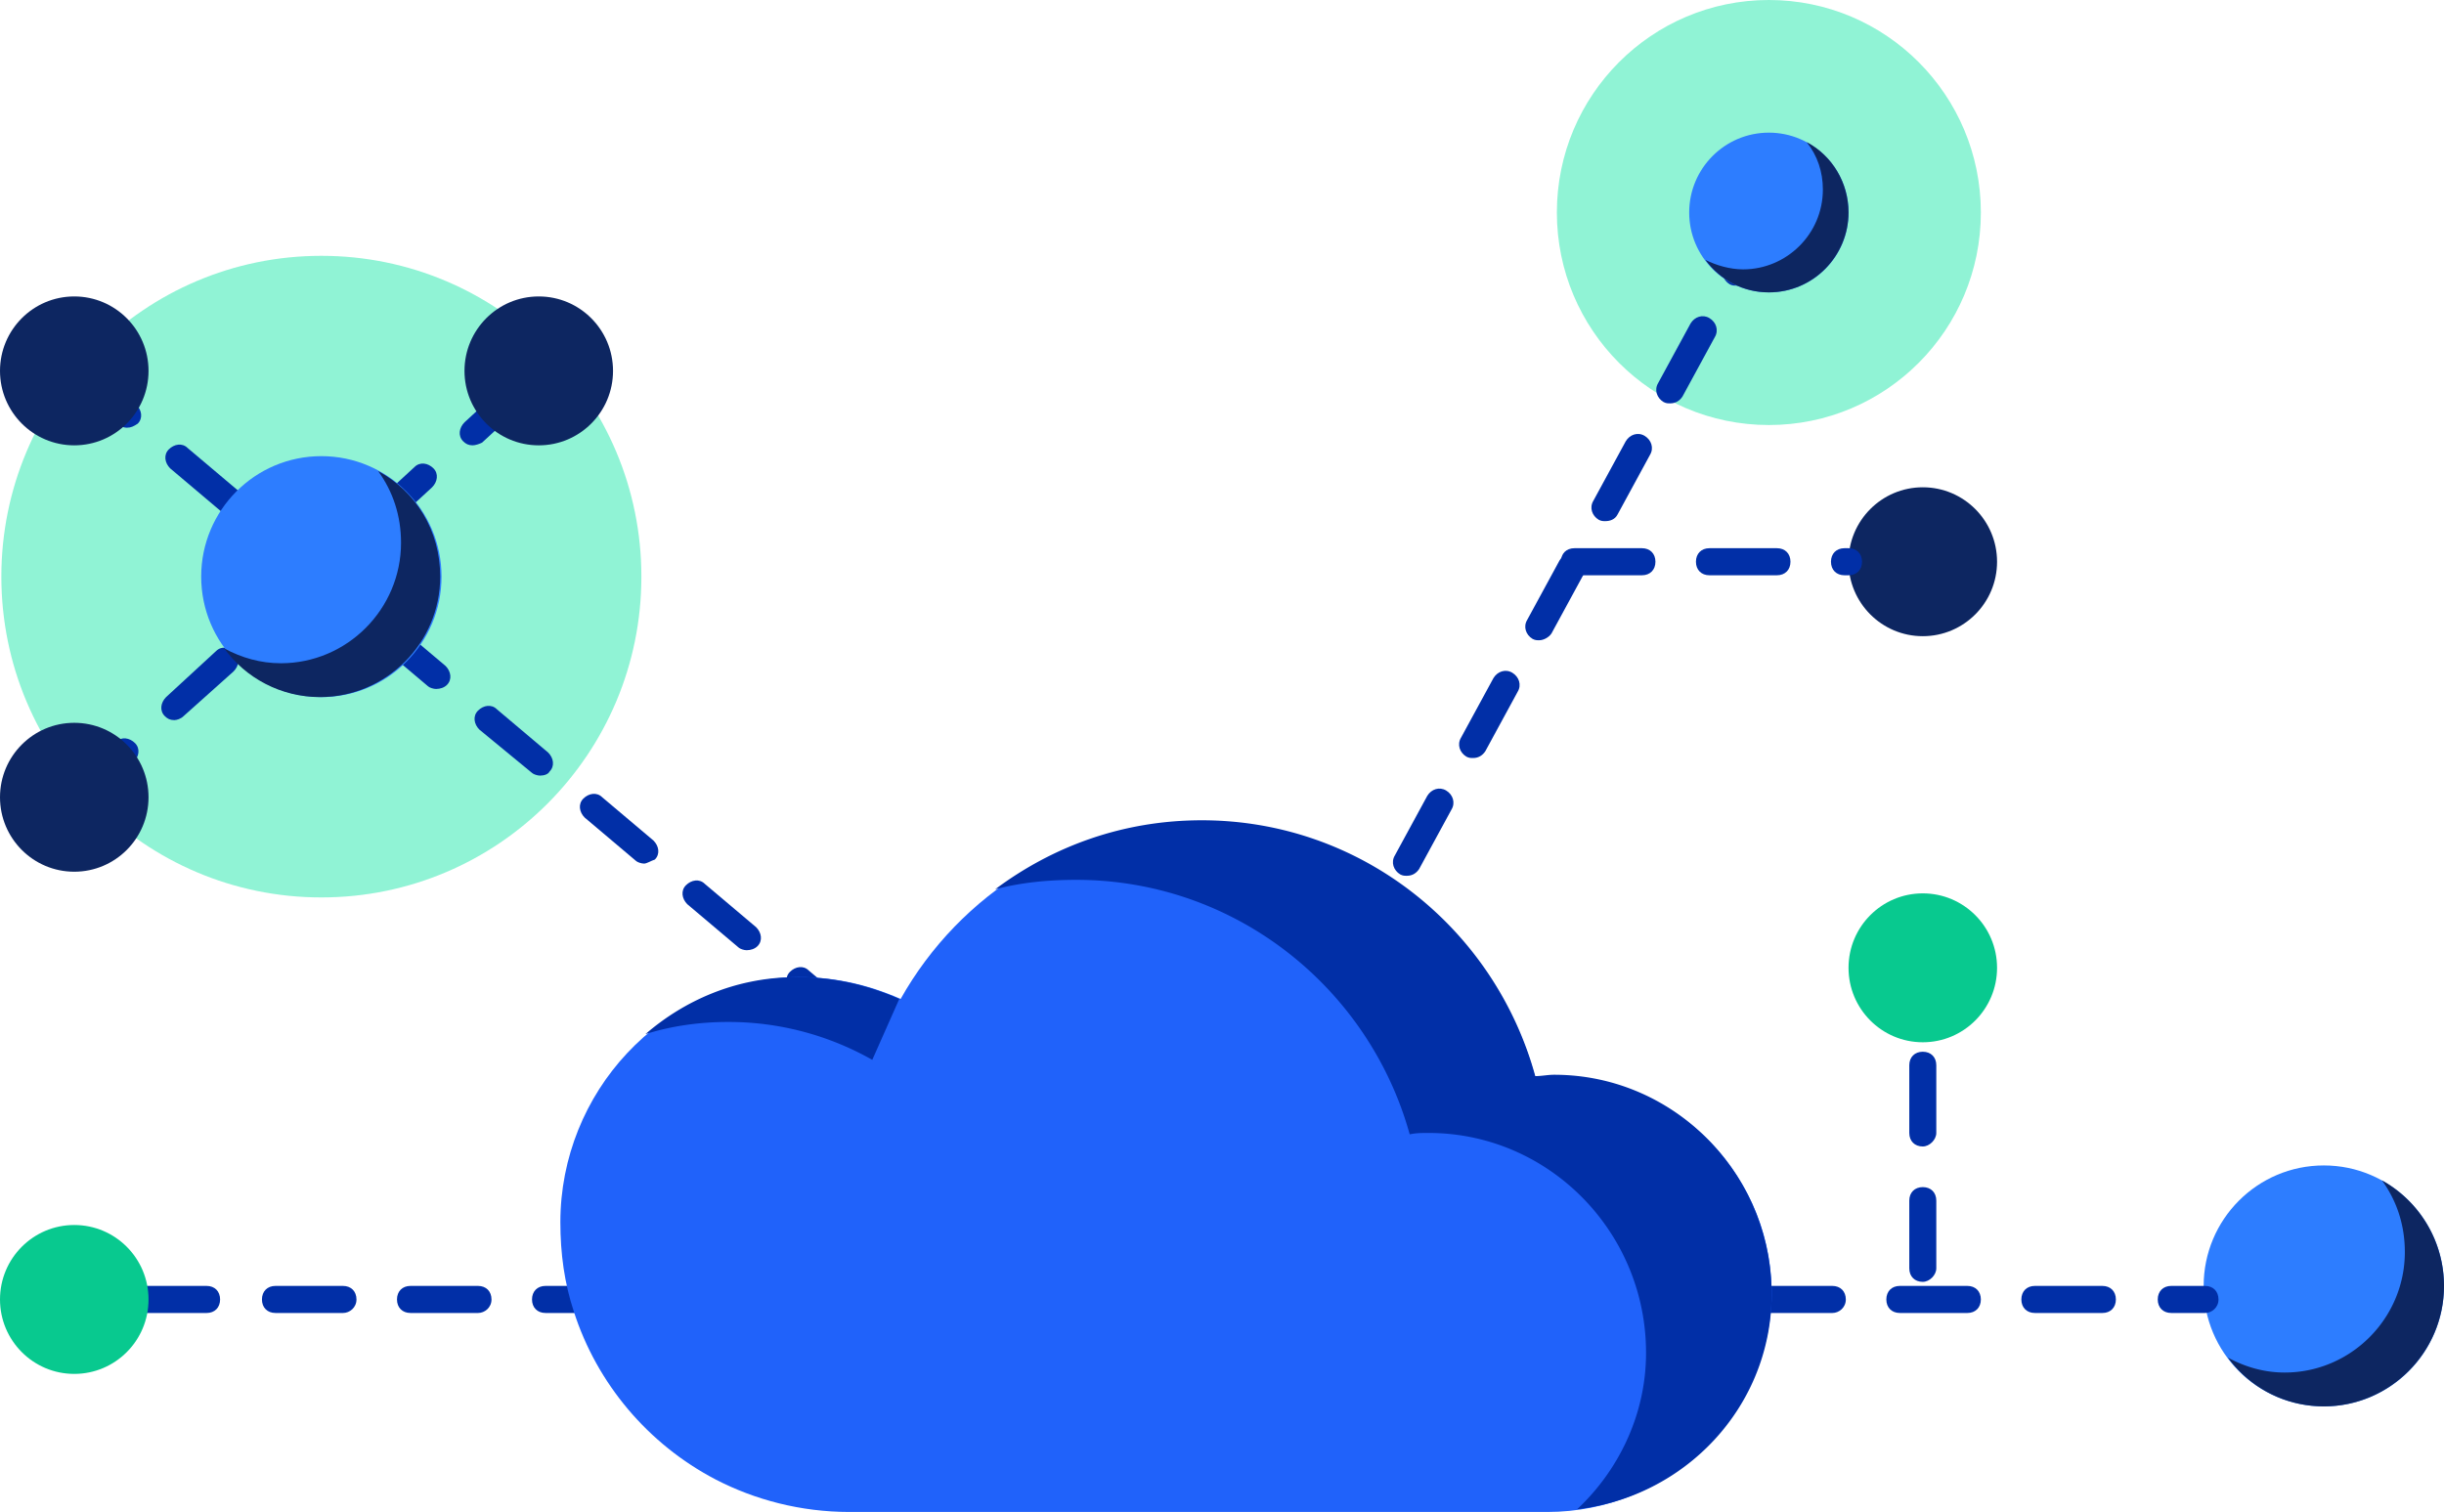
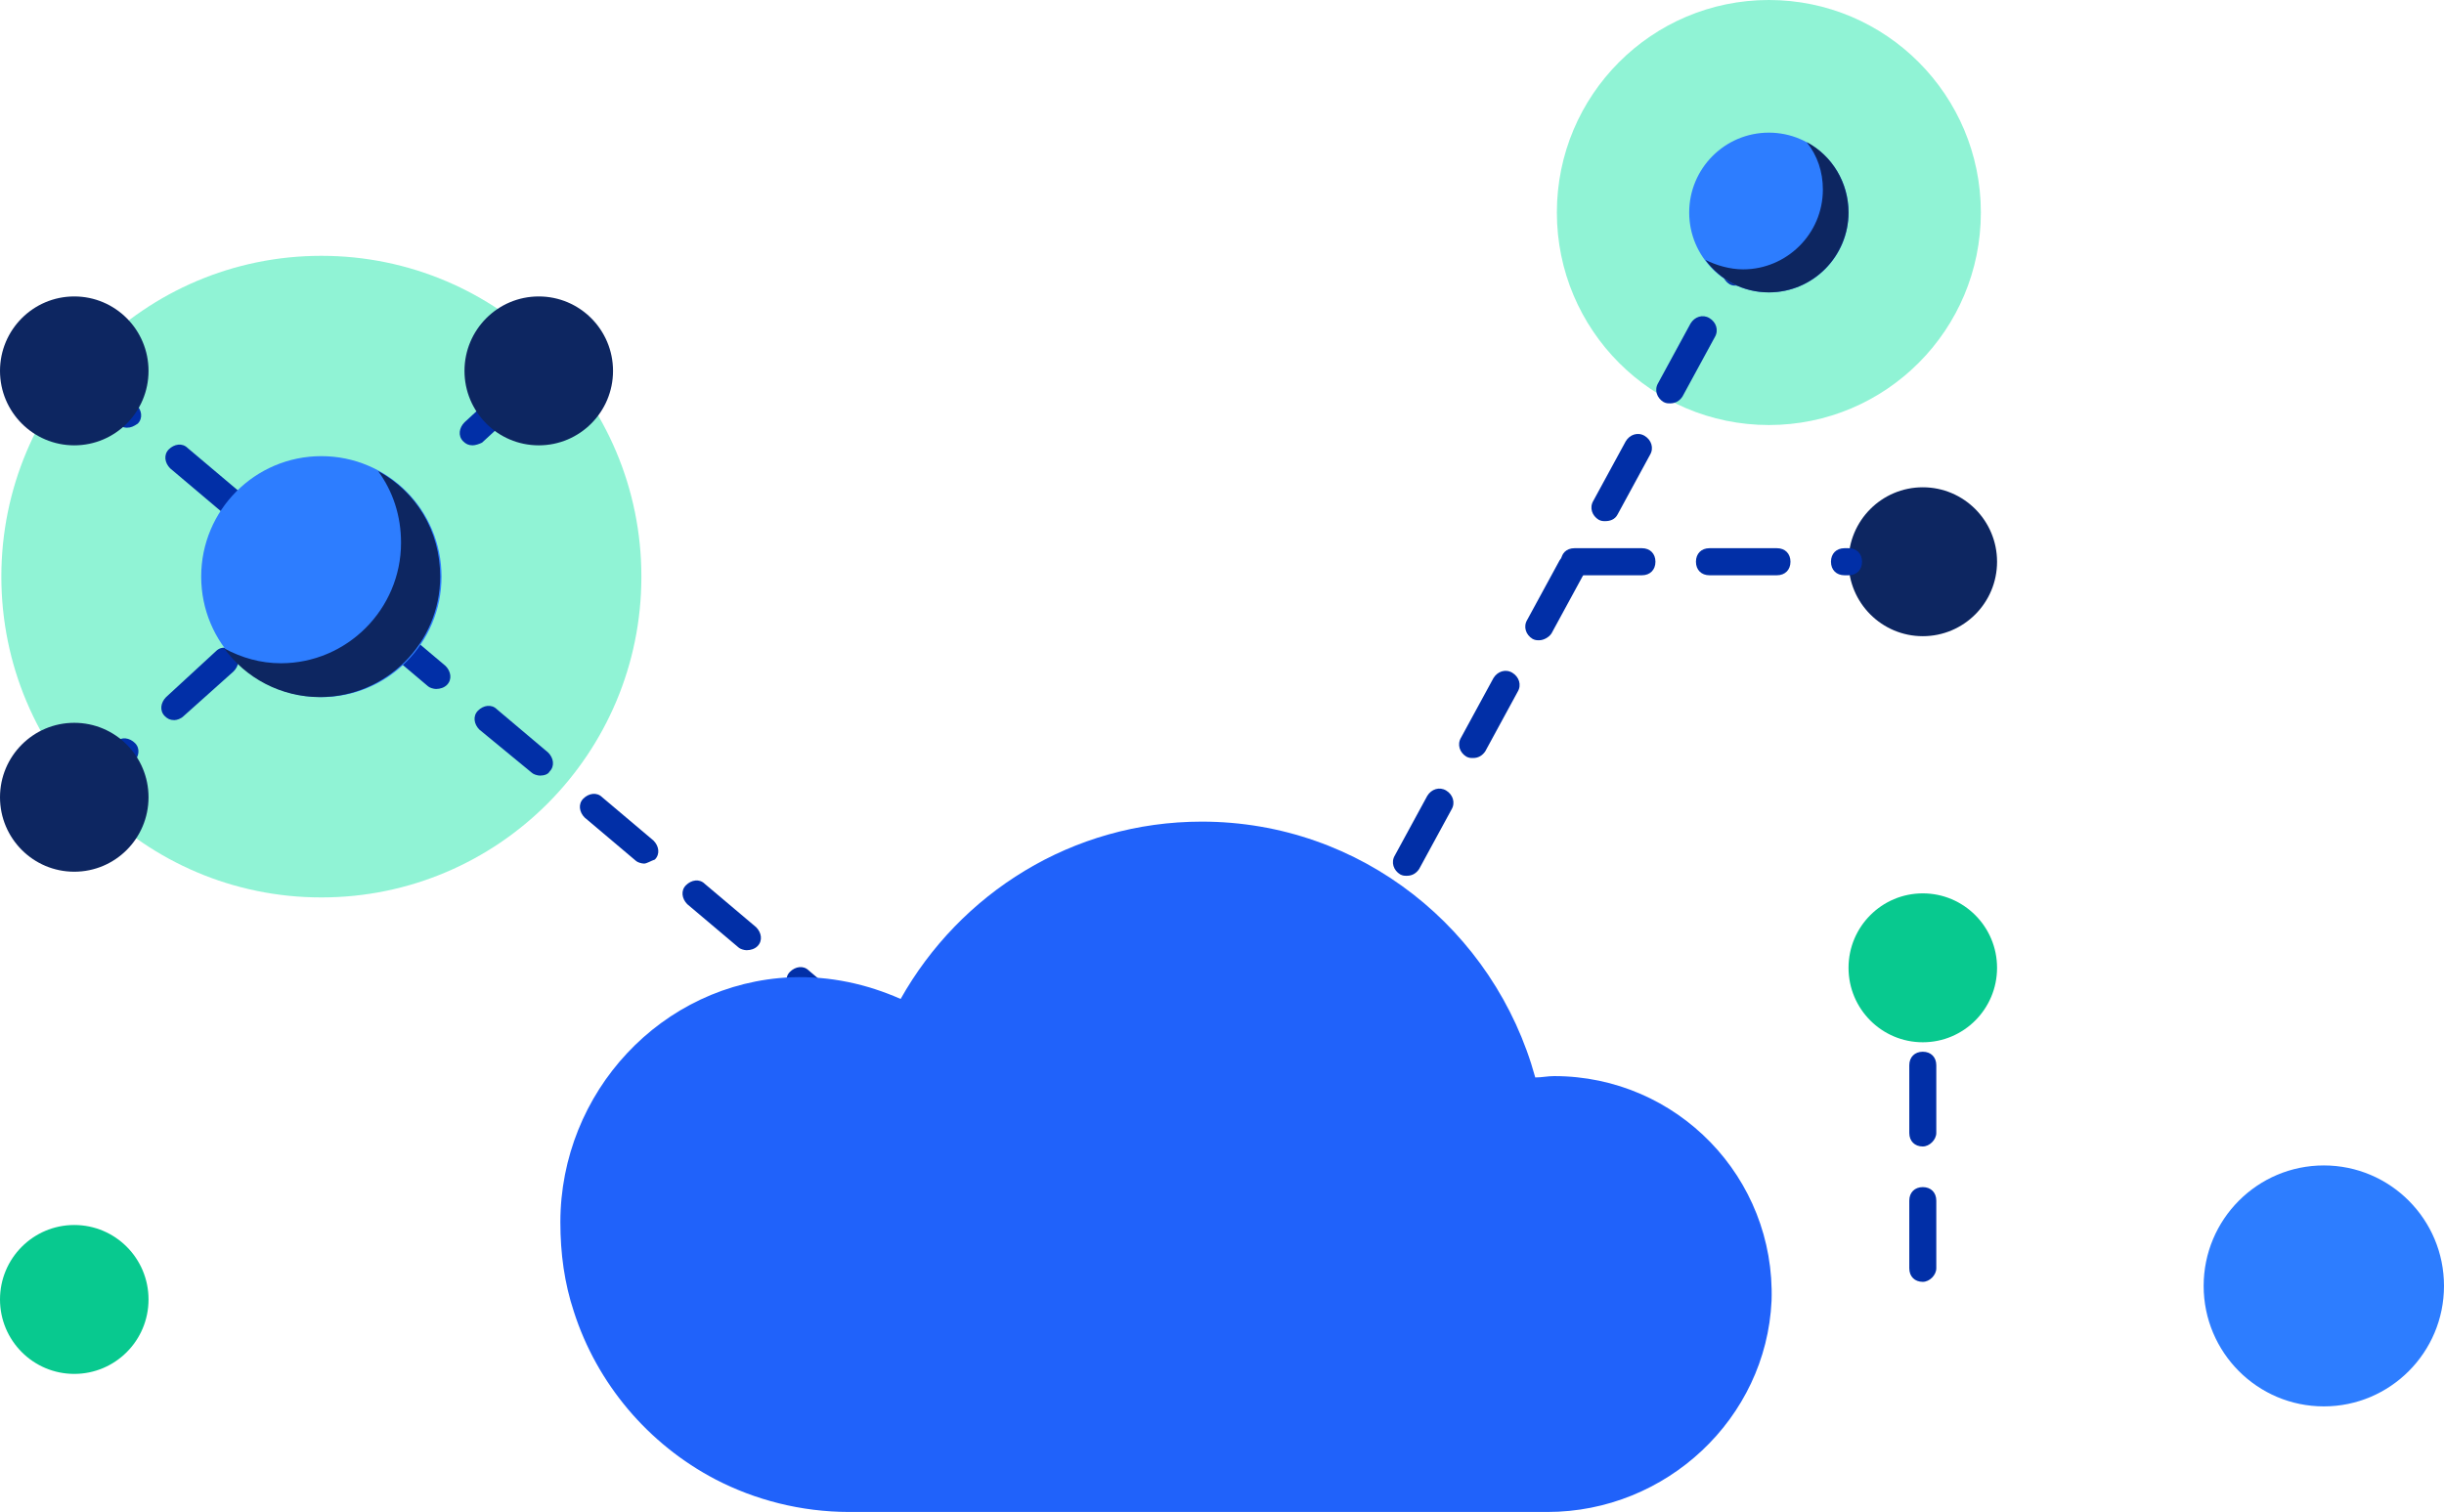
<svg xmlns="http://www.w3.org/2000/svg" width="181" height="112" viewBox="0 0 181 112">
  <g fill-rule="nonzero" fill="none">
    <ellipse fill="#09E4A3" opacity=".45" cx="23.8" cy="42.714" rx="23.7" ry="23.764" />
    <g transform="translate(163.2 86.331)">
      <ellipse fill="#2D7DFF" cx="8.9" cy="8.924" rx="8.9" ry="8.924" />
-       <path d="M17.8 8.924c0 4.913-4 8.924-8.9 8.924-2.9 0-5.5-1.404-7.1-3.61 1.3.702 2.7 1.103 4.2 1.103 4.9 0 8.9-4.01 8.9-8.924 0-2.005-.6-3.81-1.7-5.314a8.947 8.947 0 0 1 4.6 7.82z" fill="#0D2661" />
    </g>
    <g fill="#012FA7">
-       <path d="M5.3 97.26H2.8c-.6 0-1-.4-1-1.002s.4-1.003 1-1.003h2.5c.6 0 1 .401 1 1.003 0 .601-.4 1.003-1 1.003zM155.7 97.26h-5c-.6 0-1-.4-1-1.002s.4-1.003 1-1.003h5c.6 0 1 .401 1 1.003 0 .601-.4 1.003-1 1.003zm-10 0h-5c-.6 0-1-.4-1-1.002s.4-1.003 1-1.003h5c.6 0 1 .401 1 1.003 0 .601-.4 1.003-1 1.003zm-10 0h-5c-.6 0-1-.4-1-1.002s.4-1.003 1-1.003h5c.6 0 1 .401 1 1.003 0 .601-.5 1.003-1 1.003zm-10 0h-5c-.6 0-1-.4-1-1.002s.4-1.003 1-1.003h5c.6 0 1 .401 1 1.003 0 .601-.5 1.003-1 1.003zm-10.1 0h-5c-.6 0-1-.4-1-1.002s.4-1.003 1-1.003h5c.6 0 1 .401 1 1.003 0 .601-.4 1.003-1 1.003zm-10 0h-5c-.6 0-1-.4-1-1.002s.4-1.003 1-1.003h5c.6 0 1 .401 1 1.003 0 .601-.5 1.003-1 1.003zm-10 0h-5c-.6 0-1-.4-1-1.002s.4-1.003 1-1.003h5c.6 0 1 .401 1 1.003 0 .601-.5 1.003-1 1.003zm-10.1 0h-5c-.6 0-1-.4-1-1.002s.4-1.003 1-1.003h5c.6 0 1 .401 1 1.003 0 .601-.4 1.003-1 1.003zm-10 0h-5c-.6 0-1-.4-1-1.002s.4-1.003 1-1.003h5c.6 0 1 .401 1 1.003 0 .601-.4 1.003-1 1.003zm-10 0h-5c-.6 0-1-.4-1-1.002s.4-1.003 1-1.003h5c.6 0 1 .401 1 1.003 0 .601-.5 1.003-1 1.003zm-10 0h-5c-.6 0-1-.4-1-1.002s.4-1.003 1-1.003h5c.6 0 1 .401 1 1.003 0 .601-.5 1.003-1 1.003zm-10.1 0h-5c-.6 0-1-.4-1-1.002s.4-1.003 1-1.003h5c.6 0 1 .401 1 1.003 0 .601-.4 1.003-1 1.003zm-10 0h-5c-.6 0-1-.4-1-1.002s.4-1.003 1-1.003h5c.6 0 1 .401 1 1.003 0 .601-.5 1.003-1 1.003zm-10 0h-5c-.6 0-1-.4-1-1.002s.4-1.003 1-1.003h5c.6 0 1 .401 1 1.003 0 .601-.5 1.003-1 1.003zm-10.1 0h-5c-.6 0-1-.4-1-1.002s.4-1.003 1-1.003h5c.6 0 1 .401 1 1.003 0 .601-.4 1.003-1 1.003zM163.3 97.26h-2.5c-.6 0-1-.4-1-1.002s.4-1.003 1-1.003h2.5c.6 0 1 .401 1 1.003 0 .601-.5 1.003-1 1.003z" />
-     </g>
+       </g>
    <path d="M68 81.017c-.2 0-.5-.1-.6-.2l-1.2-1.003c-.4-.401-.5-1.003-.1-1.404s1-.501 1.4-.1l1.2 1.002c.4.402.5 1.003.1 1.404-.2.2-.5.301-.8.301zm-5-4.211c-.2 0-.5-.1-.6-.2l-3.8-3.21c-.4-.4-.5-1.002-.1-1.403s1-.502 1.4-.1l3.8 3.208c.4.401.5 1.003.1 1.404-.3.2-.5.3-.8.3zm-7.7-6.417c-.2 0-.5-.1-.6-.201l-3.8-3.209c-.4-.4-.5-1.002-.1-1.403s1-.502 1.4-.1l3.8 3.208c.4.401.5 1.003.1 1.404-.2.2-.5.3-.8.3zm-7.6-6.418c-.2 0-.5-.1-.6-.2l-3.8-3.209c-.4-.4-.5-1.002-.1-1.404.4-.4 1-.5 1.4-.1l3.8 3.209c.4.4.5 1.002.1 1.404-.3.1-.6.3-.8.3zM40 57.454c-.2 0-.5-.1-.6-.2l-3.9-3.21c-.4-.4-.5-1.002-.1-1.403s1-.501 1.4-.1l3.8 3.208c.4.401.5 1.003.1 1.404-.1.2-.4.3-.7.3zm-7.7-6.417c-.2 0-.5-.1-.6-.2l-3.8-3.21c-.4-.4-.5-1.002-.1-1.403s1-.502 1.4-.1l3.8 3.208c.4.401.5 1.003.1 1.404-.2.2-.5.3-.8.3zm-7.6-6.417c-.2 0-.5-.1-.6-.201l-3.8-3.209c-.4-.4-.5-1.002-.1-1.403s1-.502 1.4-.1l3.8 3.208c.4.401.5 1.003.1 1.404-.2.1-.5.3-.8.3zM17 38.102c-.2 0-.5-.1-.6-.2l-3.8-3.21c-.4-.4-.5-1.002-.1-1.403.4-.4 1-.501 1.4-.1l3.8 3.208c.4.402.5 1.003.1 1.404-.2.2-.5.301-.8.301zm-7.6-6.417c-.2 0-.5-.1-.6-.2L5 28.274c-.4-.4-.5-1.002-.1-1.403s1-.501 1.4-.1l3.8 3.208c.4.401.5 1.003.1 1.404-.3.2-.5.3-.8.3z" fill="#012FA7" />
-     <path d="M5.5 60.06c-.3 0-.5-.1-.7-.3-.4-.401-.3-1.003.1-1.404l3.7-3.409c.4-.4 1-.3 1.4.1.4.402.3 1.003-.1 1.404l-3.7 3.41c-.2.1-.4.2-.7.2zm7.4-6.717c-.3 0-.5-.1-.7-.3-.4-.402-.3-1.004.1-1.405L16 48.23c.4-.4 1-.3 1.4.1.4.402.3 1.003-.1 1.404l-3.7 3.31c-.2.2-.5.3-.7.3zm7.4-6.818c-.3 0-.5-.1-.7-.301-.4-.401-.3-1.003.1-1.404l3.7-3.41c.4-.4 1-.3 1.4.101.4.401.3 1.003-.1 1.404l-3.7 3.41c-.2.1-.5.2-.7.2zm7.3-6.819c-.3 0-.5-.1-.7-.3-.4-.402-.3-1.003.1-1.404l3.7-3.41c.4-.4 1-.3 1.4.1.4.402.3 1.004-.1 1.405l-3.7 3.409c-.2.1-.4.2-.7.2zm7.4-6.718c-.3 0-.5-.1-.7-.3-.4-.402-.3-1.003.1-1.404l3.7-3.41c.4-.4 1-.3 1.4.1.4.402.3 1.004-.1 1.405l-3.7 3.409c-.2.1-.5.2-.7.2z" fill="#012FA7" />
+     <path d="M5.5 60.06c-.3 0-.5-.1-.7-.3-.4-.401-.3-1.003.1-1.404l3.7-3.409c.4-.4 1-.3 1.4.1.4.402.3 1.003-.1 1.404l-3.7 3.41c-.2.1-.4.2-.7.2zm7.4-6.717c-.3 0-.5-.1-.7-.3-.4-.402-.3-1.004.1-1.405L16 48.23c.4-.4 1-.3 1.4.1.4.402.3 1.003-.1 1.404l-3.7 3.31c-.2.2-.5.3-.7.3zm7.4-6.818c-.3 0-.5-.1-.7-.301-.4-.401-.3-1.003.1-1.404l3.7-3.41c.4-.4 1-.3 1.4.101.4.401.3 1.003-.1 1.404l-3.7 3.41c-.2.1-.5.2-.7.2zm7.3-6.819c-.3 0-.5-.1-.7-.3-.4-.402-.3-1.003.1-1.404c.4-.4 1-.3 1.4.1.4.402.3 1.004-.1 1.405l-3.7 3.409c-.2.1-.4.2-.7.2zm7.4-6.718c-.3 0-.5-.1-.7-.3-.4-.402-.3-1.003.1-1.404l3.7-3.41c.4-.4 1-.3 1.4.1.4.402.3 1.004-.1 1.405l-3.7 3.409c-.2.1-.5.2-.7.2z" fill="#012FA7" />
    <g transform="translate(14.9 33.79)">
      <ellipse fill="#2D7DFF" cx="8.9" cy="8.924" rx="8.9" ry="8.924" />
      <path d="M17.7 8.924c0 4.913-4 8.924-8.9 8.924-2.9 0-5.5-1.404-7.1-3.61 1.3.702 2.7 1.103 4.2 1.103 4.9 0 8.9-4.01 8.9-8.924 0-2.005-.6-3.81-1.7-5.314 2.8 1.504 4.6 4.412 4.6 7.82z" fill="#0D2661" />
    </g>
    <ellipse fill="#09E4A3" opacity=".45" cx="131" cy="15.742" rx="15.7" ry="15.742" />
    <ellipse fill="#0D2661" cx="39.9" cy="27.474" rx="5.5" ry="5.515" />
    <ellipse fill="#0D2661" cx="142.4" cy="41.611" rx="5.5" ry="5.515" />
    <ellipse fill="#0D2661" cx="5.5" cy="27.474" rx="5.5" ry="5.515" />
    <ellipse fill="#0D2661" cx="5.5" cy="59.058" rx="5.5" ry="5.515" />
    <ellipse fill="#08C98F" cx="5.5" cy="96.258" rx="5.5" ry="5.515" />
    <path d="M86.2 97.26c-.2 0-.3 0-.5-.1-.5-.3-.7-.902-.4-1.404l.9-1.704c.3-.501.9-.702 1.4-.401.5.3.7.902.4 1.404l-.9 1.704c-.2.301-.5.502-.9.502zm3.4-6.116c-.2 0-.3 0-.5-.1-.5-.3-.7-.903-.4-1.404l2.4-4.412c.3-.501.9-.702 1.4-.4.5.3.7.902.4 1.403l-2.4 4.412c-.2.3-.5.501-.9.501zm4.9-8.723c-.2 0-.3 0-.5-.1-.5-.301-.7-.903-.4-1.404l2.4-4.412c.3-.501.9-.702 1.4-.401.5.3.7.902.4 1.404l-2.4 4.411c-.2.301-.6.502-.9.502zm4.9-8.724c-.2 0-.3 0-.5-.1-.5-.3-.7-.902-.4-1.404l2.4-4.411c.3-.502.9-.702 1.4-.402.5.301.7.903.4 1.404l-2.4 4.412c-.2.3-.6.501-.9.501zm4.8-8.823c-.2 0-.3 0-.5-.1-.5-.301-.7-.903-.4-1.404l2.4-4.412c.3-.501.9-.702 1.4-.401.5.3.7.902.4 1.404l-2.4 4.411c-.2.301-.5.502-.9.502zm4.9-8.724c-.2 0-.3 0-.5-.1-.5-.3-.7-.902-.4-1.404l2.4-4.411c.3-.502.9-.702 1.4-.402.5.301.7.903.4 1.404L110 55.65c-.2.3-.5.501-.9.501zm4.9-8.723c-.2 0-.3 0-.5-.1-.5-.301-.7-.903-.4-1.404l2.4-4.412c.3-.501.9-.702 1.4-.4.5.3.7.902.4 1.403l-2.4 4.412c-.2.3-.6.501-.9.501zm4.9-8.824c-.2 0-.3 0-.5-.1-.5-.3-.7-.902-.4-1.404l2.4-4.411c.3-.502.9-.702 1.4-.402.5.301.7.903.4 1.404l-2.4 4.412c-.2.401-.6.501-.9.501zm4.8-8.723c-.2 0-.3 0-.5-.1-.5-.301-.7-.903-.4-1.404l2.4-4.412c.3-.501.9-.702 1.4-.4.5.3.7.902.4 1.403l-2.4 4.412c-.2.3-.5.501-.9.501zm4.9-8.723c-.2 0-.3 0-.5-.1-.5-.301-.7-.903-.4-1.404l2.4-4.412c.3-.502.9-.702 1.4-.401.5.3.7.902.4 1.404l-2.4 4.411c-.2.301-.5.502-.9.502z" fill="#012FA7" />
    <path d="M114.6 112H62.9c-3.6 0-7-.902-9.9-2.406-5-2.607-8.8-7.12-10.5-12.434-.7-2.105-1-4.311-1-6.617 0-9.626 7.5-17.748 17.1-18.15 2.9-.1 5.6.502 8.1 1.605 4.4-7.82 12.7-13.135 22.3-13.135 11.8 0 21.7 8.022 24.7 18.95.5 0 .9-.1 1.4-.1 9.1 0 16.4 7.52 16.1 16.645-.4 8.723-7.8 15.642-16.6 15.642z" fill="#2062FA" />
-     <path d="M131.2 96.258c-.2 8.122-6.5 14.639-14.4 15.541 3-2.807 5-6.818 5.1-11.23.2-9.124-7.1-16.644-16.1-16.644-.5 0-.9 0-1.4.1-3-10.829-12.9-18.85-24.7-18.85-2.1 0-4.1.2-6 .701 4.3-3.208 9.5-5.113 15.3-5.113 11.8 0 21.7 8.021 24.7 18.95.5 0 .9-.1 1.4-.1 9 0 16.3 7.52 16.1 16.645zM64.6 78.51a21.564 21.564 0 0 0-10.7-2.807c-2.1 0-4.2.3-6.1.902 2.9-2.507 6.6-4.11 10.7-4.211 2.9-.1 5.6.501 8.1 1.604l-2 4.512z" fill="#012FA7" />
    <g transform="translate(125.1 9.826)">
      <ellipse fill="#2D7DFF" cx="5.9" cy="5.916" rx="5.9" ry="5.916" />
      <path d="M11.8 5.916c0 3.208-2.6 5.916-5.9 5.916-1.9 0-3.6-.903-4.7-2.407.8.401 1.8.702 2.8.702 3.2 0 5.9-2.607 5.9-5.916 0-1.303-.4-2.506-1.2-3.51 1.9 1.004 3.1 3.009 3.1 5.215z" fill="#0D2661" />
    </g>
    <path d="M136.9 42.614h-.3c-.6 0-1-.4-1-1.003 0-.601.4-1.002 1-1.002h.3c.6 0 1 .4 1 1.002s-.4 1.003-1 1.003zm-5.3 0h-5c-.6 0-1-.4-1-1.003 0-.601.4-1.002 1-1.002h5c.6 0 1 .4 1 1.002s-.4 1.003-1 1.003zm-10 0h-5c-.6 0-1-.4-1-1.003 0-.601.4-1.002 1-1.002h5c.6 0 1 .4 1 1.002s-.4 1.003-1 1.003zM142.4 94.954c-.6 0-1-.4-1-1.002v-5.014c0-.601.4-1.002 1-1.002s1 .4 1 1.002v5.014c0 .501-.5 1.002-1 1.002zm0-10.027c-.6 0-1-.4-1-1.002V78.91c0-.601.4-1.002 1-1.002s1 .4 1 1.002v5.014c0 .501-.5 1.002-1 1.002zm0-10.026c-.6 0-1-.401-1-1.003v-3.51c0-.601.4-1.002 1-1.002s1 .4 1 1.003v3.509c0 .501-.5 1.003-1 1.003z" fill="#012FA7" />
    <ellipse fill="#08C98F" cx="142.4" cy="71.692" rx="5.5" ry="5.515" />
  </g>
</svg>